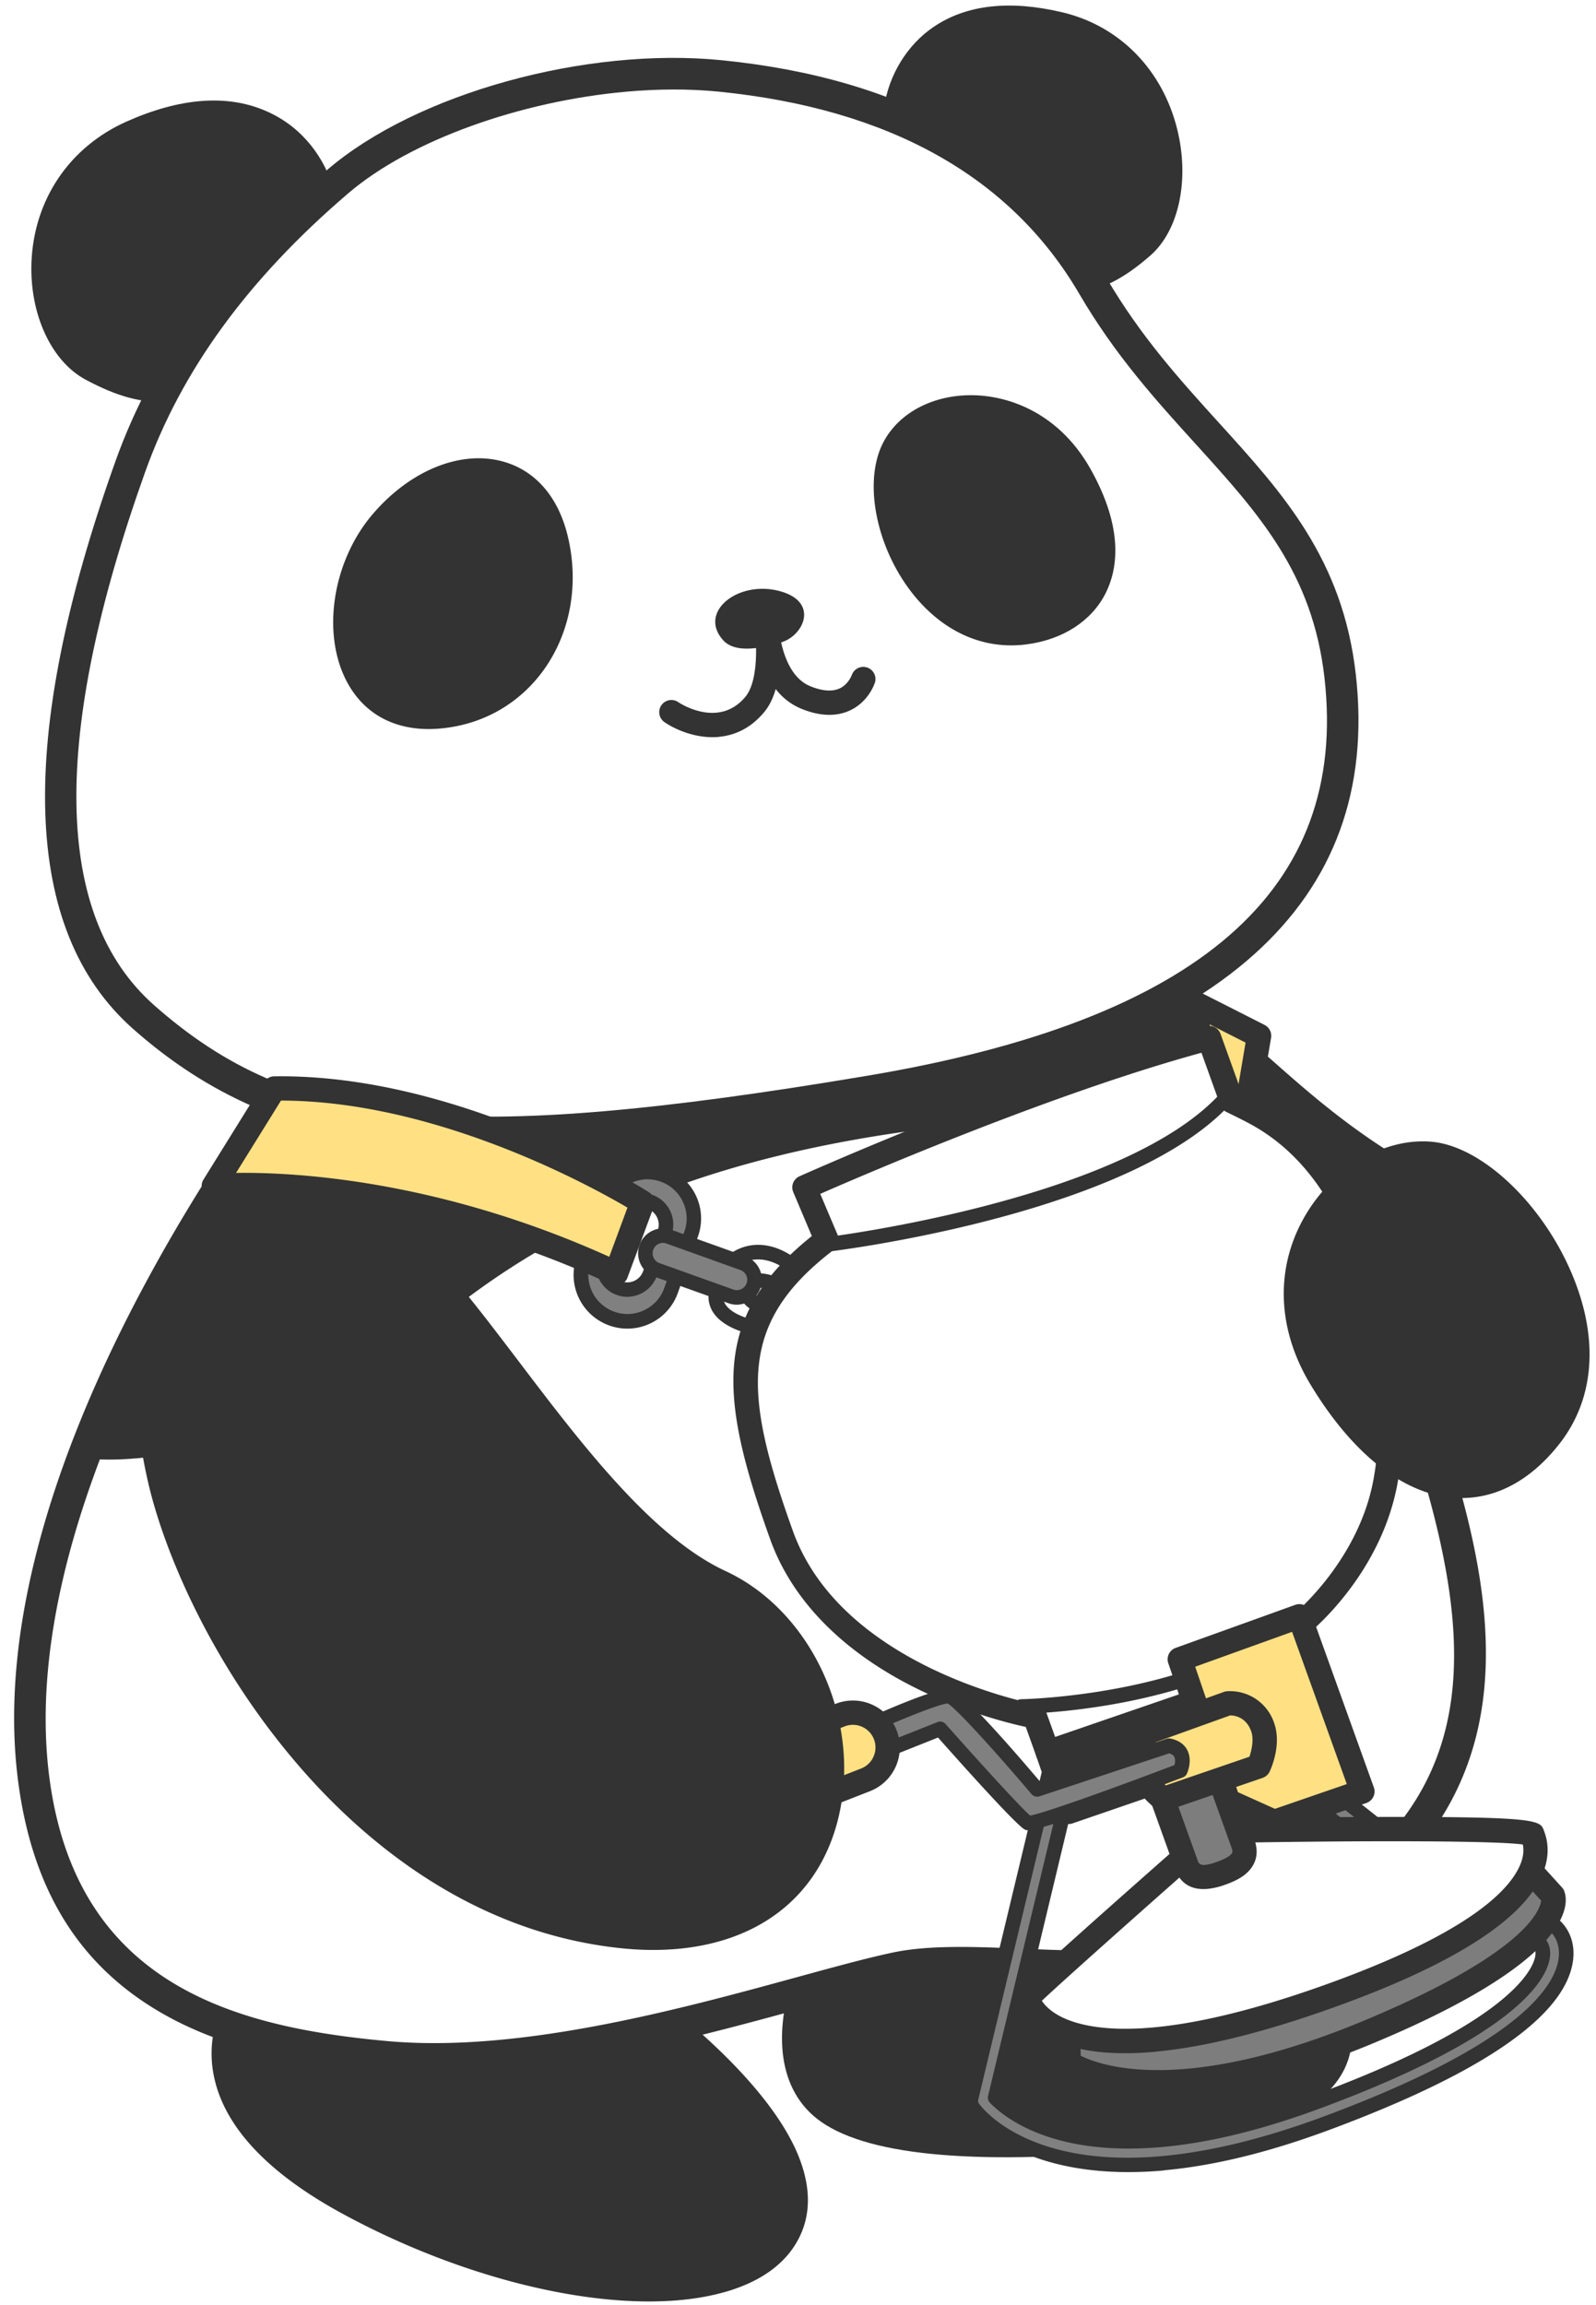
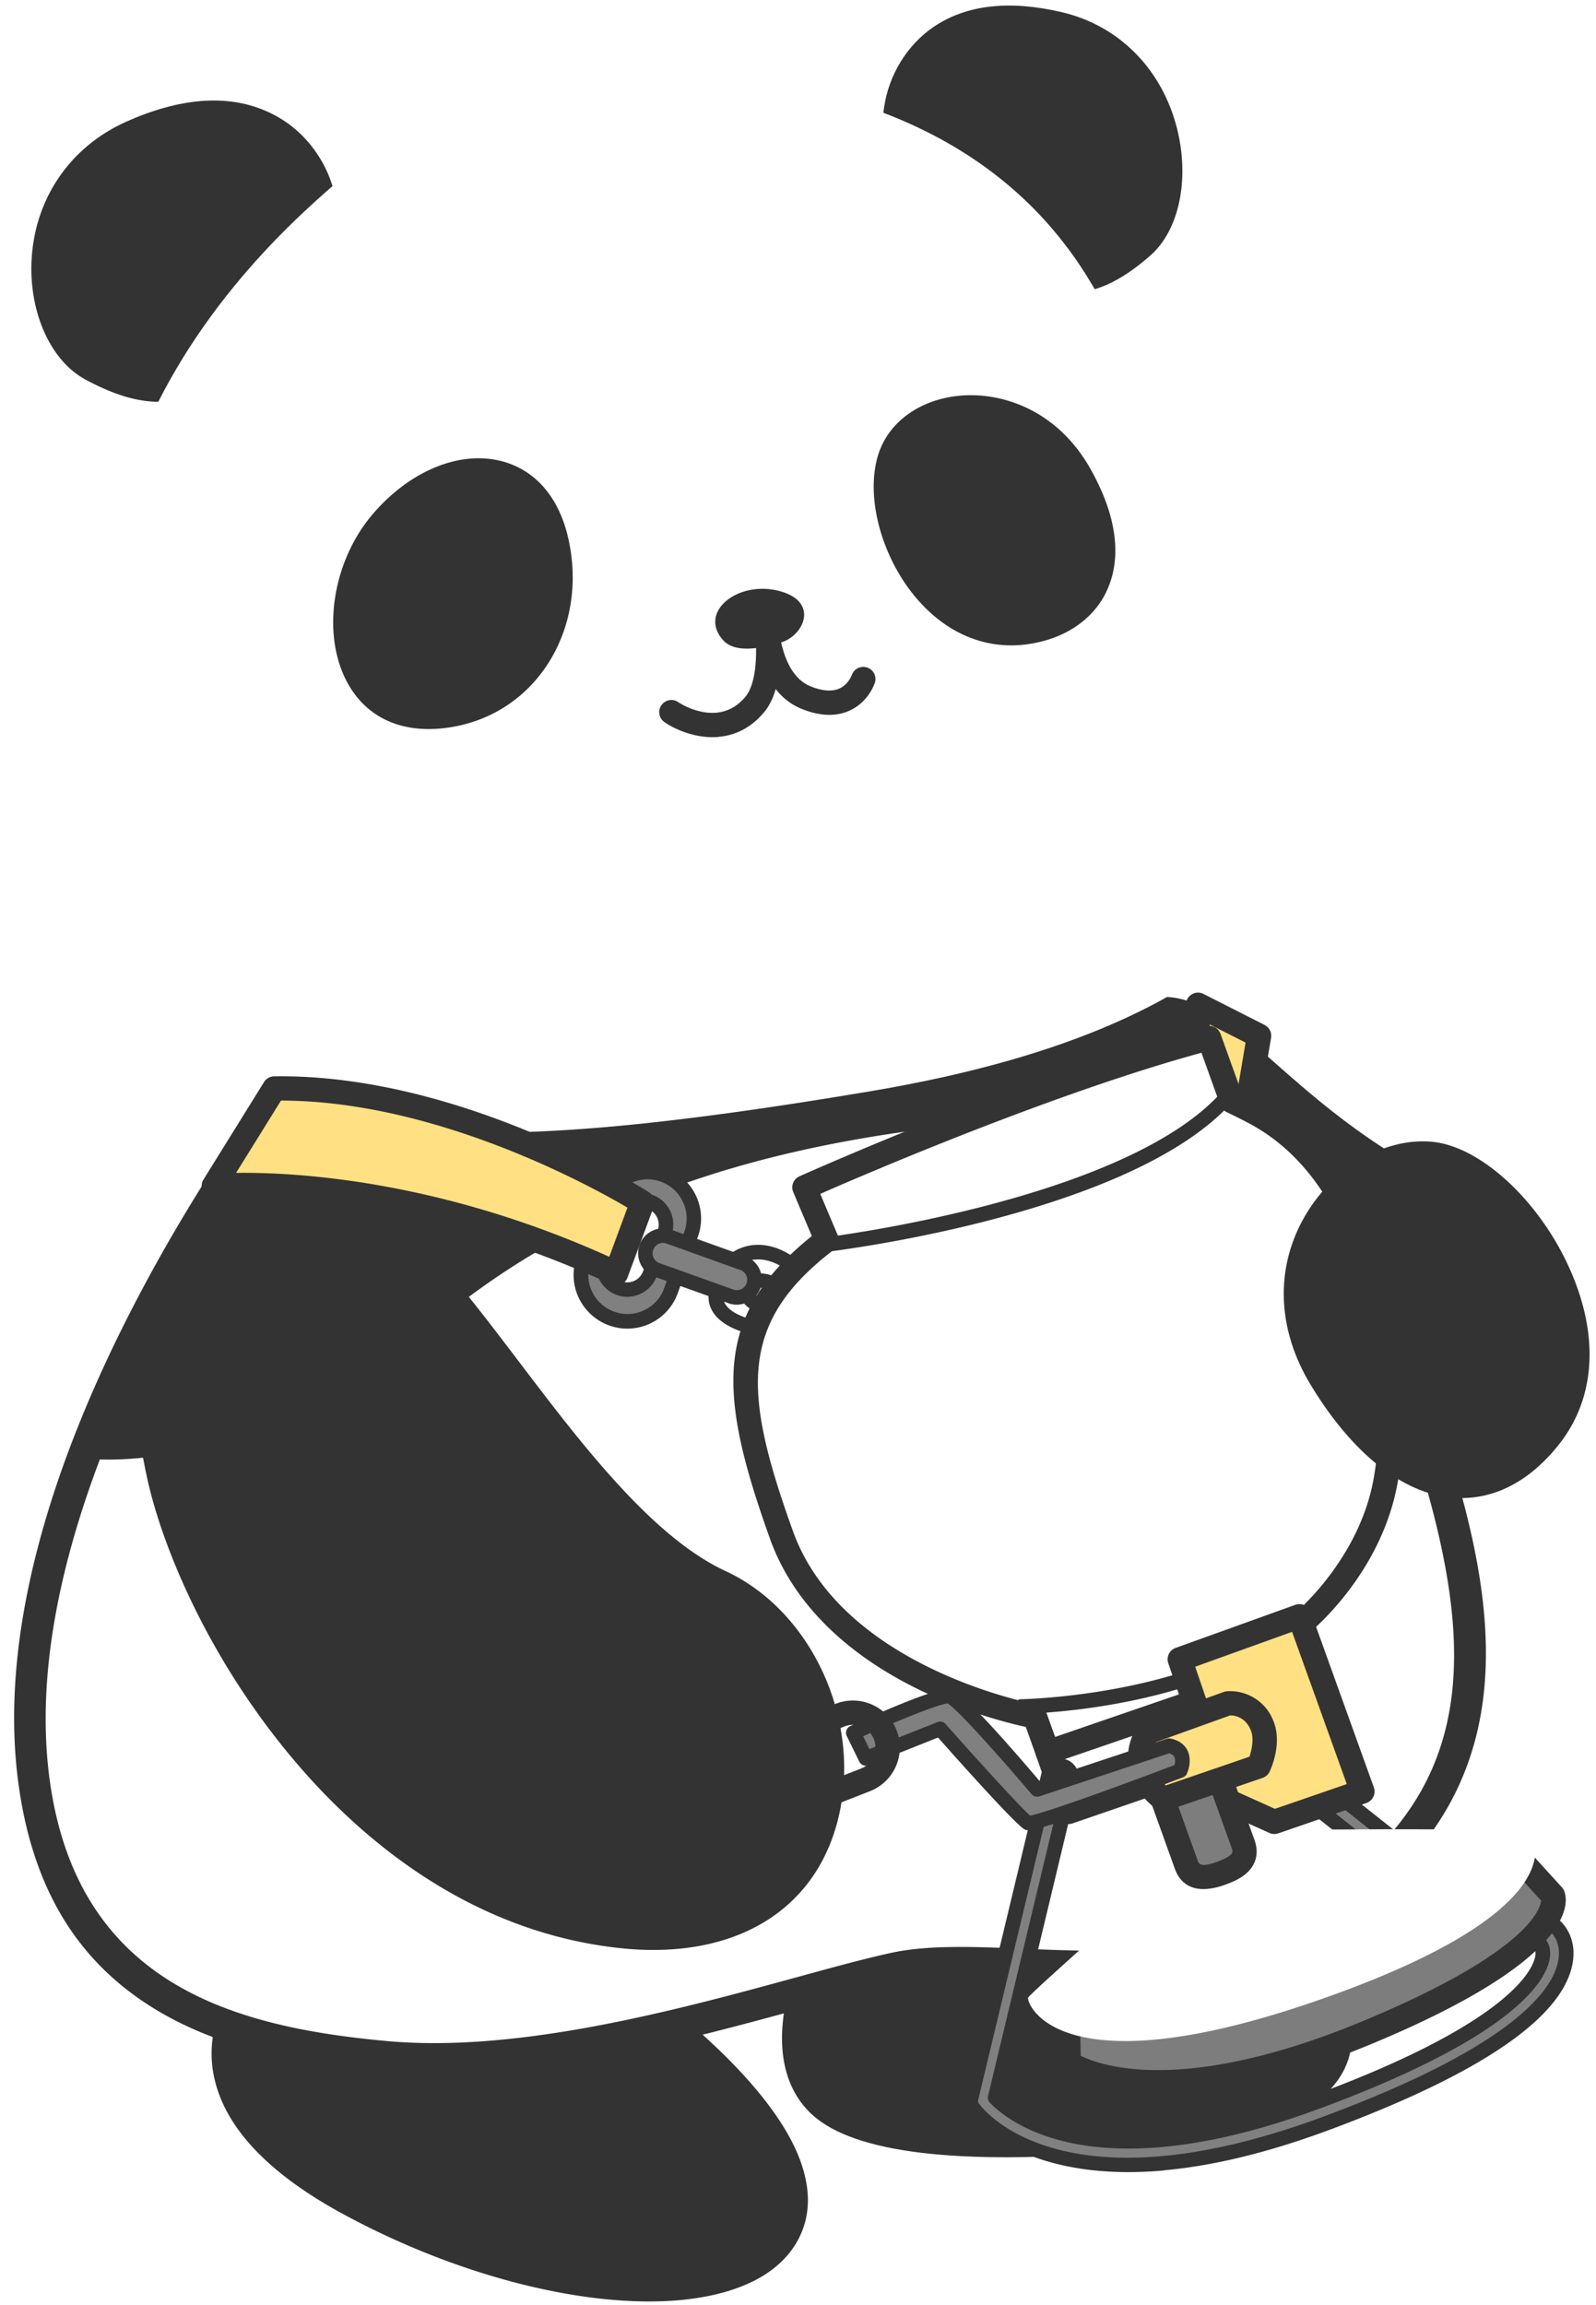
<svg xmlns="http://www.w3.org/2000/svg" width="133" height="192" fill="none" viewBox="0 0 133 192">
  <g clip-path="url(#a)">
    <path fill="#333" d="M95.082 84.845c5.765-2.832 10.141 7.335 23.916 14.463 10.471 5.416 10.754 11.311 7.106 18.004-3.696 6.781-12.67 7.249-16.143 6.465-14.242-3.216-17.514-25.991-18.762-31.284-1.247-5.286-.492-5.5 3.884-7.641z" />
    <path fill="#333" d="M114.74 125.287c-2.075.186-3.895.035-5.069-.23-13.708-3.097-17.793-22.884-19.339-30.333-.16-.78-.296-1.438-.41-1.93-1.386-5.907-.175-6.79 4.24-8.956l.341-.17c4.002-1.962 7.371 1.014 11.648 4.78 3.339 2.944 7.495 6.61 13.455 9.696 5.316 2.753 8.427 5.801 9.502 9.324.946 3.088.358 6.418-1.845 10.471-1.78 3.263-4.877 5.583-8.961 6.709a20 20 0 0 1-3.562.639M95.663 86.026l-.34.17q-3.809 1.868-2.84 5.993c.123.512.261 1.197.43 2.005 1.45 6.997 5.288 25.572 17.338 28.301 3.217.73 11.391.271 14.703-5.806 1.845-3.387 2.371-6.077 1.643-8.446-.866-2.816-3.54-5.352-8.198-7.76-6.251-3.234-10.544-7.02-13.989-10.059-4.27-3.767-6.43-5.533-8.747-4.391zM92.376 157.379c9.106 2.253 15.377 3.519 18.309 9.637 2.359 4.929-1.542 9.266-12.916 10.501s-24.296 1.553-28.882-2.081c-4.579-3.635-1.495-11.798.2-14.293 1.695-2.487 16.984-5.327 23.289-3.764" />
    <path fill="#333" d="M94.513 179.16c-13.753 1.231-22.635.324-26.447-2.689-2.357-1.874-3.305-4.913-2.739-8.792.429-2.925 1.683-5.82 2.662-7.267 1.977-2.918 17.574-6.064 24.698-4.302l1.305.322c8.6 2.118 14.81 3.647 17.87 10.026 1.047 2.186 1.051 4.334.011 6.198-1.809 3.244-6.638 5.378-13.973 6.173-1.16.125-2.294.241-3.394.339zm-10.428-20.761c-6.282.563-13.102 2.351-13.915 3.477-1.62 2.384-4.14 9.61-.469 12.524 3.453 2.739 13.37 3.372 27.922 1.804 8.578-.928 11.172-3.426 11.959-4.835.619-1.109.589-2.382-.087-3.786-2.521-5.256-7.933-6.591-16.126-8.606l-1.312-.322c-2.046-.507-4.948-.519-7.972-.249zM20.393 166.463s-6.713 8.355 8.775 16.774 32.586 9.511 36.2 2.674c4.515-8.542-16.106-22.965-21.773-24.732-5.667-1.773-21.828-5.319-23.2 5.291z" />
    <path fill="#333" d="M56.623 191.595c-7.775.696-18.453-1.968-28.084-7.201-6.267-3.407-9.877-7.275-10.722-11.495a9.37 9.37 0 0 1 1.318-6.938c.423-2.68 1.738-4.737 3.901-6.123 6.457-4.134 18.581-.658 20.948.078 4.95 1.545 19.09 11.263 22.518 19.575 1.088 2.643 1.097 5.006.03 7.026-1.062 2.013-3.038 3.466-5.869 4.326-1.229.368-2.58.621-4.033.751zm-35.2-24.311c-.082.105-1.641 2.162-1.018 5.153.698 3.355 3.946 6.69 9.392 9.648 10.687 5.808 23.064 8.375 30.105 6.246 2.132-.644 3.581-1.666 4.303-3.035.698-1.318.655-2.89-.137-4.799-3.099-7.512-16.4-16.67-20.87-18.063-5.99-1.876-14.495-3.096-18.742-.373-1.59 1.021-2.495 2.518-2.757 4.577a1.3 1.3 0 0 1-.276.653z" />
    <path fill="#fff" d="M92.537 81.564c2.744 10.557 20.632 20.783 25.896 36.518 5.264 15.728 7.868 30.411-7.666 40.803-12.219 8.172-27.486 3.234-36.07 5.027s-27.668 8.759-42.544 7.405c-14.258-1.297-26.81-5.578-29.28-22.581-4.01-27.667 24.26-62.344 24.26-62.344l65.405-4.82z" />
    <path fill="#333" d="M41.6 172.557c-3.265.292-6.488.351-9.553.074-8.683-.792-14.93-2.569-19.65-5.605-6.075-3.899-9.61-9.817-10.81-18.098-4.054-27.921 23.361-61.936 24.53-63.366.227-.278.539-.452.92-.48l65.403-4.827a1.31 1.31 0 0 1 1.371.98c1.19 4.579 5.73 9.41 10.539 14.516 5.826 6.194 12.424 13.219 15.335 21.912 4.874 14.564 8.664 31.044-8.18 42.314-8.514 5.692-18.452 5.291-26.438 4.96-3.968-.161-7.398-.3-10.088.261-2.04.427-4.708 1.16-7.798 2.002-7.31 2-16.601 4.547-25.574 5.35zM27.806 87.664C24.6 91.75.53 123.423 4.182 148.556c2.452 16.886 15.577 20.321 28.098 21.46 11.038 1 24.42-2.666 34.2-5.341 3.132-.859 5.84-1.596 7.956-2.043 3.012-.626 6.763-.48 10.738-.313 8 .33 17.071.697 24.867-4.519 13.811-9.241 12.972-21.886 7.147-39.293-2.724-8.145-9.12-14.944-14.761-20.938-4.7-4.998-9.163-9.745-10.846-14.601L27.8 87.671z" />
    <path fill="#333" d="M78.118 92.888c-15.262 1.819-28.53 5.893-40.09 14.647-9.744 7.378-20.679 13.761-30.729 12.966 7.174-18.571 19.835-34.104 19.835-34.104l65.404-4.82c1.479 5.697 7.37 11.3 13.315 17.72-6.892-3.532-17.46-7.628-27.727-6.403z" />
    <path fill="#333" d="M11.285 121.478a24 24 0 0 1-4.063.029 1.02 1.02 0 0 1-.774-.468 1 1 0 0 1-.082-.906c7.145-18.505 19.866-34.225 19.992-34.376a.99.99 0 0 1 .713-.37l65.404-4.828c.485-.036.931.28 1.058.756 1.211 4.655 5.781 9.517 10.614 14.664.809.862 1.634 1.736 2.46 2.632a1.014 1.014 0 0 1-1.211 1.586c-6.884-3.526-17.195-7.47-27.146-6.301-16.614 1.982-29.195 6.573-39.606 14.45-10.821 8.193-19.645 12.448-27.352 13.138zm-2.523-1.929c7.834.108 16.992-3.996 28.657-12.822C48.123 98.621 61.02 93.911 78 91.882c8.32-1.002 16.798 1.398 23.511 4.256-4.317-4.614-8.24-9.018-9.715-13.503l-64.15 4.73c-1.816 2.303-12.38 16.03-18.891 32.184zM74.982 9.134c.499-3.462 3.685-9.082 13.223-6.839 9.538 2.25 10.968 14.332 6.798 17.99s-7.106 3.739-13.608.673c-6.501-3.065-6.954-8.129-6.42-11.824z" />
    <path fill="#333" d="M89.55 24.412c-2.388.214-5.078-.557-8.711-2.268-5.635-2.654-8.041-7.097-7.165-13.2.393-2.707 1.926-5.208 4.115-6.694C80.505.397 84.115-.017 88.503 1.02c4.773 1.12 8.355 4.761 9.594 9.727 1.047 4.216.156 8.444-2.23 10.534-2.173 1.903-4.116 2.941-6.323 3.139zM83.091 3.136q-2.22.198-3.818 1.283c-2.353 1.605-2.885 4.156-2.993 4.898-.706 4.895 1.148 8.314 5.677 10.447 6.086 2.865 8.47 2.777 12.175-.469 1.636-1.436 2.216-4.69 1.411-7.923-.478-1.916-2.18-6.513-7.644-7.802-1.78-.42-3.39-.568-4.809-.441zM26.253 15.3c-1.237-3.305-5.71-8.177-15.167-3.977s-8.434 16.41-3.343 19.142c5.09 2.73 8.16 2.198 14.282-2.178s5.548-9.457 4.221-12.986z" />
    <path fill="#333" d="M14.061 33.434c-2.213.198-4.355-.433-6.933-1.813-2.85-1.53-4.664-5.447-4.506-9.75.195-5.234 3.163-9.627 7.93-11.749 4.42-1.964 8.29-2.276 11.5-.924 3.55 1.488 4.98 4.443 5.429 5.644 2.154 5.762.532 10.782-4.69 14.52-3.54 2.527-6.19 3.852-8.736 4.08zm2.802-22.384c-1.591.142-3.346.634-5.237 1.48-5.527 2.454-6.296 7.418-6.373 9.44-.119 3.267 1.162 6.284 3.118 7.336 4.578 2.456 7.108 2.049 12.895-2.088 4.274-3.054 5.5-6.796 3.759-11.46-.257-.687-1.303-3.02-3.983-4.14-1.239-.517-2.637-.713-4.18-.575z" />
    <path fill="#fff" d="M60.003 6.325C71.852 7.51 84.1 11.902 91.065 23.817c7.781 13.313 18.94 17.768 20.614 32.506 1.633 14.428-5.555 28.934-39.164 34.577-33.609 5.644-48.064 4.873-60.568-6.204-11.065-9.798-6.881-29.6-1.099-45.793 4.27-11.965 12.778-19.916 17.32-23.795C35.052 9.22 48.702 5.195 60.01 6.324z" />
-     <path fill="#333" d="M50.898 95.2c-18.104 1.62-29.699-.544-39.825-9.512-9.24-8.183-9.733-24.066-1.47-47.218 3.189-8.932 8.975-16.897 17.701-24.352 7.384-6.323 21.497-10.235 32.832-9.102 15.128 1.512 25.918 7.61 32.069 18.134 2.865 4.904 6.19 8.56 9.402 12.101 5.291 5.824 10.288 11.325 11.376 20.92 2.159 19.054-11.38 31.179-40.248 36.021-8.237 1.386-15.438 2.428-21.83 3zm1.28-87.561c-8.752.783-17.954 4.012-23.162 8.467-8.362 7.15-13.902 14.751-16.93 23.237-7.867 22.042-7.62 36.964.735 44.368 11.694 10.355 25.033 11.68 59.48 5.891 27.617-4.64 40.072-15.475 38.073-33.134-.992-8.754-5.494-13.706-10.708-19.453-3.303-3.637-6.722-7.397-9.728-12.54-5.705-9.754-15.814-15.418-30.056-16.842-2.441-.242-5.048-.232-7.698.005z" />
    <path fill="#333" d="M64.658 53.592c2.075-.185 3.876-3.359.371-4.342-3.504-.977-6.902 1.726-4.76 4.087 1.262 1.393 4.389.255 4.389.255" />
    <path fill="#333" d="M59.901 61.382c-1.812.162-3.55-.561-4.524-1.227a1.013 1.013 0 0 1-.265-1.406c.315-.46.945-.58 1.406-.265.134.093 3.372 2.223 5.595-.438.932-1.115.957-3.572.852-4.971-.058-.42-.075-.691-.08-.74a1.015 1.015 0 0 1 .917-1.058c.54-.048 1.02.334 1.095.864.009.097.045.345.076.698.172 1.142.731 3.568 2.534 4.313 1.014.418 1.842.477 2.465.19.743-.345 1.009-1.115 1.015-1.122a1.014 1.014 0 0 1 1.931.615c-.055.165-.552 1.625-2.085 2.341-1.158.536-2.536.492-4.093-.156a5.15 5.15 0 0 1-2.098-1.626c-.207.723-.516 1.4-.977 1.943-1.134 1.356-2.47 1.922-3.764 2.038zM85.411 52.669c5.377-.697 8.909-5.413 4.595-13.103s-13.958-6.826-15.794-1.55 3.051 15.71 11.2 14.653" />
    <path fill="#333" d="M85.136 53.72c-3.376.301-6.547-1.158-8.968-4.128-2.867-3.523-4.09-8.532-2.92-11.908.915-2.627 3.501-4.434 6.76-4.726l.013-.001c3.425-.306 8.073 1.146 10.862 6.12 2.812 5.006 2.235 8.377 1.258 10.327-1.166 2.321-3.571 3.882-6.605 4.272-.131.012-.269.032-.4.043m-4.941-18.75c-2.456.22-4.384 1.516-5.033 3.38-.942 2.713.166 6.993 2.58 9.964 1.19 1.463 3.755 3.862 7.538 3.356 2.357-.308 4.2-1.464 5.057-3.179 1.083-2.161.662-5.073-1.214-8.427-2.315-4.13-6.126-5.337-8.915-5.095l-.007.001zM36.597 59.674c7.195-.644 11.514-7.62 9.707-14.878-1.8-7.252-9.378-7.236-14.457-1.343-5.072 5.894-4.084 17.011 4.75 16.22" />
    <path fill="#333" d="M36.687 60.683c-3.562.32-6.347-1.105-7.833-3.999-2.07-4.033-1.111-10.005 2.23-13.888 3.057-3.551 7.118-5.24 10.574-4.419 2.807.67 4.802 2.862 5.629 6.177.992 3.99.283 8.07-1.94 11.198-2.039 2.86-5.11 4.614-8.66 4.931m2.604-20.47c-2.262.203-4.683 1.591-6.674 3.896-2.792 3.242-3.653 8.353-1.964 11.64 1.106 2.147 3.127 3.151 5.853 2.907 2.947-.263 5.502-1.712 7.186-4.087 1.884-2.645 2.479-6.122 1.63-9.54-.633-2.544-2.1-4.212-4.138-4.699a5.9 5.9 0 0 0-1.901-.13z" />
    <path fill="#ffe183" d="m99.84 83.7 5.085 2.578-1.246 7.357-3.992-2.07z" />
    <path fill="#333" d="M103.769 94.638a1.03 1.03 0 0 1-.554-.11l-3.992-2.07a1.02 1.02 0 0 1-.55-.92l.154-7.866c.004-.349.192-.666.49-.846.297-.18.666-.192.98-.032l5.084 2.579c.395.202.615.635.542 1.074l-1.245 7.357a1.01 1.01 0 0 1-.908.841zm-3.063-3.68 2.202 1.142.889-5.254-2.98-1.511z" />
    <path fill="#fff" d="M63.699 110.754s-4.328-.512-4.033-2.986c.39-3.271 3.744-4.833 6.876-1.947l-1.05 1.684s-1.869-1.332-2.912-.604c-1.044.721.229 2.092 1.89 2.104l-.764 1.756z" />
    <path fill="#333" d="M63.753 111.356c-.041.004-.083.008-.126-.002a9.5 9.5 0 0 1-2.293-.611c-2.079-.867-2.381-2.144-2.274-3.053.215-1.798 1.234-3.2 2.732-3.752 1.633-.607 3.514-.085 5.156 1.428a.61.61 0 0 1 .103.765l-1.049 1.684a.59.59 0 0 1-.394.272.6.6 0 0 1-.469-.097c-.498-.353-1.697-.964-2.215-.604-.138.096-.127.144-.109.191.1.333.784.808 1.656.814a.62.62 0 0 1 .506.276.6.6 0 0 1 .051.574l-.763 1.756a.62.62 0 0 1-.504.365zm-.84-6.438a2.5 2.5 0 0 0-.705.161c-1.06.388-1.783 1.422-1.942 2.761-.172 1.431 2.086 2.045 3.066 2.236l.255-.581c-.942-.236-1.713-.83-1.939-1.556-.185-.59.035-1.167.58-1.544.978-.68 2.316-.144 3.065.27l.457-.731c-.938-.746-1.925-1.097-2.831-1.016z" />
    <path fill="gray" d="M109.764 177.148c-21.76 7.825-28.411-1.196-28.69-1.589a.97.97 0 0 1-.148-.789l6.466-26.945a.97.97 0 0 1 1.17-.718c.52.128.84.65.718 1.17l-6.349 26.46c1.368 1.412 8.244 7.024 26.188.572.209-.075.419-.149.628-.231 16.854-6.236 18.664-10.868 18.815-12.137.075-.648-.173-1.002-.336-1.113-1.247-.844-7.027-3.095-9.142-3.889a1 1 0 0 1-.264-.151l-17.608-13.947a.975.975 0 0 1-.157-1.367.976.976 0 0 1 1.367-.157l17.487 13.853c1.277.479 7.811 2.97 9.406 4.04.683.462 1.353 1.483 1.178 2.956-.358 3.01-4.132 7.831-20.068 13.727-.216.082-.439.158-.655.24z" />
    <path fill="#333" d="M96.995 180.792c-12.051 1.079-16.204-4.568-16.42-4.883a1.62 1.62 0 0 1-.247-1.275l6.466-26.952c.095-.413.35-.756.707-.976a1.57 1.57 0 0 1 1.19-.191 1.58 1.58 0 0 1 1.167 1.904l-6.267 26.125c1.664 1.532 8.528 6.232 25.31.197l.628-.23c16.955-6.273 18.315-10.795 18.421-11.642.047-.401-.091-.549-.091-.549-1.039-.695-6.073-2.713-9.002-3.811a1.7 1.7 0 0 1-.426-.241L100.83 144.32a1.57 1.57 0 0 1-.254-2.215 1.58 1.58 0 0 1 1.056-.59c.429-.038.836.072 1.166.328l17.413 13.797c1.487.565 7.819 2.982 9.437 4.072.831.56 1.651 1.784 1.445 3.532-.556 4.617-7.436 9.403-20.456 14.222l-.662.24c-5.094 1.83-9.384 2.751-12.974 3.072zM88.3 147.694a.4.4 0 0 0-.156.049.33.33 0 0 0-.161.223l-6.466 26.945c-.026.1-.002.21.054.295.264.374 6.645 9.036 27.988 1.366l.655-.24c16.469-6.097 19.393-10.905 19.673-13.232.143-1.205-.376-2.016-.917-2.379-1.195-.807-5.746-2.645-9.282-3.981a.6.6 0 0 1-.162-.09l-17.487-13.853a.34.34 0 0 0-.272-.074.363.363 0 0 0-.179.644l17.607 13.947s.06.043.102.054c.073.028 7.715 2.907 9.266 3.954.341.228.707.809.598 1.69-.207 1.741-2.498 6.451-19.204 12.632l-.635.231c-17.978 6.462-25.077 1.079-26.828-.723a.61.61 0 0 1-.156-.565l6.35-26.461a.366.366 0 0 0-.27-.436c-.043-.01-.078-.014-.12-.01z" />
    <path fill="#7d7d7d" d="M126.261 154.437 90.025 165.95l-1.057 1.9.09 3.974s6.73 5.074 25.16-2.656c16.844-7.058 15.174-11.295 15.174-11.295l-3.132-3.443z" />
    <path fill="#333" d="M99.096 174.351c-7.347.657-10.447-1.569-10.634-1.713a1.01 1.01 0 0 1-.405-.786l-.09-3.974a1 1 0 0 1 .128-.513l1.057-1.901c.126-.228.335-.393.579-.47l36.235-11.513a1.03 1.03 0 0 1 1.057.282l3.133 3.443q.127.137.195.311c.342.862 1.184 5.514-15.72 12.598-6.506 2.73-11.618 3.892-15.52 4.241zm-9.03-3.111c1.643.822 8.626 3.349 23.769-2.999 13.383-5.605 14.507-9.171 14.593-9.925l-2.474-2.714-35.24 11.193-.726 1.307.072 3.138z" />
    <path fill="#fff" d="M98.897 154.508s-13.031 11.48-13.218 11.887c-.187.4 2.442 8.038 25.236-.159 19.545-7.028 17.08-12.602 16.8-13.393-.287-.79-24.418-.353-24.418-.353l-4.393 2.025z" />
-     <path fill="#333" d="M96.222 170.911c-6.406.573-9.316-1.091-10.608-2.517-.604-.664-1.192-1.699-.846-2.434.112-.234.275-.59 13.467-12.216.071-.063.157-.119.244-.162l4.393-2.025a.9.9 0 0 1 .403-.091 817 817 0 0 1 12.116-.122c12.85-.02 12.962.297 13.268 1.142.184.492.698 1.883-.226 3.862-1.726 3.704-7.509 7.345-17.183 10.826-6.432 2.312-11.32 3.398-15.036 3.73zm-9.397-4.25c.203.324.637.801 1.429 1.239 2.229 1.216 8.089 2.491 22.317-2.625 11.397-4.102 15.012-7.577 16.036-9.775.392-.837.378-1.463.293-1.86-2.358-.326-13.418-.326-23.374-.154l-4.072 1.878c-4.324 3.811-10.997 9.742-12.636 11.298zm39.955-13.429.001.014zM87.308 145.942l1.722 4.985 21.222-7.296-2.06-5.722z" />
    <path fill="#333" d="M89.12 151.931c-.45.04-.892-.227-1.044-.674l-1.722-4.978a1.01 1.01 0 0 1 .59-1.274l20.885-8.04a.98.98 0 0 1 .783.028c.247.11.441.323.533.58l2.06 5.722a1 1 0 0 1-.042.778.99.99 0 0 1-.581.519l-21.222 7.296a1 1 0 0 1-.24.049zm-.539-5.391 1.073 3.104 19.294-6.635-1.363-3.784-19.01 7.315z" />
    <path fill="#7d7d7d" d="M98.064 145.671a2.52 2.52 0 0 0-1.518 3.218l2.303 6.412c.472 1.303 1.627 1.2 2.938.727 1.31-.473 2.27-1.124 1.798-2.427l-2.303-6.412a2.526 2.526 0 0 0-3.218-1.518" />
    <path fill="#333" d="M100.628 157.338c-1.66.148-2.405-.775-2.732-1.695l-2.303-6.411a3.5 3.5 0 0 1 .129-2.696 3.54 3.54 0 0 1 1.999-1.818 3.5 3.5 0 0 1 2.696.128 3.54 3.54 0 0 1 1.817 1.999l2.304 6.412c.436 1.216.009 2.056-.435 2.549-.418.47-1.047.847-1.98 1.175a6 6 0 0 1-1.495.357m-1.845-10.797a1.493 1.493 0 0 0-1.227.856c-.17.363-.19.77-.058 1.148l2.303 6.412c.112.311.224.628 1.643.118.58-.212.973-.422 1.157-.627.076-.083.159-.174.038-.512l-2.303-6.412a1.5 1.5 0 0 0-.774-.851 1.5 1.5 0 0 0-.772-.14z" />
    <path fill="#fff" d="m68.88 103.283-1.855-4.374s19.248-8.633 33.725-12.446l1.885 5.243s1.31.615 2.258 1.15c4.56 2.563 7.25 6.918 8.856 11.377 1.606 4.465 2.997 11.44 1.753 18.887-1.245 7.447-7.106 12.163-7.106 12.163l1.164 3.027-22.252 7.639-1.068-2.972s-16.741-2.944-21.113-15.091c-4.372-12.154-4.595-18.229 3.755-24.596z" />
    <path fill="#333" d="M87.398 146.952c-.45.04-.885-.221-1.043-.667l-.874-2.439c-1.336-.285-4.773-1.135-8.59-2.955-6.439-3.064-10.834-7.447-12.71-12.677-4.31-11.992-4.851-18.596 3.472-25.254l-1.548-3.662a1.01 1.01 0 0 1 .517-1.316c.194-.087 19.492-8.71 33.88-12.501a1.017 1.017 0 0 1 1.208.638l1.745 4.85c.467.23 1.284.632 1.944.998 4.178 2.346 7.312 6.354 9.309 11.921 1.032 2.879 3.278 10.523 1.799 19.4-1.071 6.427-5.346 10.861-6.906 12.291l.91 2.366a1.007 1.007 0 0 1-.615 1.318l-22.252 7.639a1 1 0 0 1-.24.049zm-19.05-47.52 1.467 3.46c.178.423.048.923-.318 1.2-8.01 6.1-7.567 11.911-3.417 23.45 4.12 11.444 20.173 14.408 20.336 14.442.355.066.656.311.777.656l.734 2.04 20.316-6.978-.789-2.042a1.02 1.02 0 0 1 .308-1.151c.059-.047 5.588-4.579 6.743-11.544 1.402-8.41-.725-15.653-1.708-18.382-1.83-5.095-4.659-8.74-8.396-10.839-.903-.505-2.185-1.108-2.192-1.115a1.01 1.01 0 0 1-.519-.574l-1.569-4.364c-12.327 3.37-27.886 10.054-31.765 11.754z" />
    <path fill="#333" d="M68.948 104.267a.6.6 0 0 1-.654-.534.607.607 0 0 1 .532-.676c.249-.029 25.214-3.142 33.077-12.213a.61.61 0 0 1 .859-.063.606.606 0 0 1 .063.859c-8.173 9.427-32.808 12.496-33.849 12.624l-.02.002zM88.04 142.586c-1.682.151-2.782.172-2.942.173a.607.607 0 0 1-.612-.601.62.62 0 0 1 .6-.619c.147.001 14.697-.269 22.563-6.976a.604.604 0 0 1 .857.069.606.606 0 0 1-.07.857c-6.071 5.174-15.603 6.668-20.397 7.097" />
    <path fill="#ffe183" d="m102.337 150.023-4.02-11.809 9.965-3.584 5.247 14.6-7.334 2.525z" />
    <path fill="#333" d="M106.286 152.766a.96.96 0 0 1-.503-.088l-3.858-1.733a1 1 0 0 1-.542-.6l-4.027-11.808a1.01 1.01 0 0 1 .618-1.275l9.965-3.584a1.013 1.013 0 0 1 1.296.609l5.253 14.6a1 1 0 0 1-.042.777 1.01 1.01 0 0 1-.581.52l-7.333 2.525a1 1 0 0 1-.24.049zm-3.129-3.486 3.088 1.39 5.987-2.063-4.559-12.681-8.073 2.905 3.564 10.455z" />
    <path fill="#ffe183" d="m95.633 144.292 6.681-2.404s2.115-.211 2.903 1.971c.528 1.459-.328 3.272-.328 3.272l-7.936 2.719s-3.277-2.252-1.314-5.559z" />
    <path fill="#333" d="M97.043 150.86a1.06 1.06 0 0 1-.664-.171c-1.404-.962-3.548-3.65-1.609-6.913.122-.199.31-.355.526-.437l6.681-2.404a1 1 0 0 1 .239-.056l.028-.003a3.87 3.87 0 0 1 3.932 2.64c.65 1.804-.264 3.824-.37 4.049-.117.248-.33.435-.587.527l-7.937 2.719a1 1 0 0 1-.24.049m-.703-5.746c-.835 1.735.195 3.03.81 3.603l6.97-2.388c.187-.554.386-1.45.144-2.126-.436-1.209-1.429-1.316-1.749-1.315l-6.175 2.219z" />
    <path fill="gray" d="M98.353 147.492s.778-1.743-.96-2.076l-10.972 3.632s-6.448-7.61-7.319-7.755c-1.04-.172-7.999 3.031-7.999 3.031l1.042 2.131 6.188-2.457s6.732 7.591 7.32 7.838c.586.248 12.691-4.357 12.691-4.357z" />
    <path fill="#333" d="M85.777 152.446c-.215.019-.287-.009-.353-.038-.572-.242-4.2-4.234-7.255-7.677l-5.791 2.303a.61.61 0 0 1-.773-.3l-1.042-2.132a.62.62 0 0 1-.028-.471.6.6 0 0 1 .317-.349c2.143-.987 7.24-3.263 8.35-3.084.708.111 3.204 2.684 7.421 7.648l10.586-3.506a.65.65 0 0 1 .304-.027c.851.161 1.247.613 1.425.96.446.86.026 1.853-.027 1.962a.59.59 0 0 1-.341.316c-9.57 3.639-12.048 4.314-12.795 4.381zm-7.49-9.044a.61.61 0 0 1 .506.199c2.938 3.307 6.287 6.983 7.056 7.632 1.12-.191 6.856-2.245 12.022-4.207.052-.207.09-.489-.012-.689-.068-.134-.216-.225-.43-.289l-10.81 3.582a.62.62 0 0 1-.658-.185c-2.9-3.423-6.258-7.132-6.986-7.548-.668.018-4.04 1.373-7.043 2.729l.521 1.069 5.67-2.25a.7.7 0 0 1 .17-.043z" />
-     <path fill="#ffe183" d="M73.77 144.505a2.9 2.9 0 0 1-1.645 3.752l-9.467 3.699a2.9 2.9 0 0 1-3.752-1.644 2.9 2.9 0 0 1 1.644-3.753l9.467-3.699a2.9 2.9 0 0 1 3.752 1.645" />
    <path fill="#333" d="M61.95 153.156a3.9 3.9 0 0 1-1.912-.317 3.915 3.915 0 0 1 .148-7.224l9.467-3.699a3.915 3.915 0 0 1 5.066 2.217 3.915 3.915 0 0 1-2.217 5.066l-9.467 3.699q-.527.206-1.079.257zm8.956-9.476c-.173.015-.35.059-.519.123l-9.467 3.699a1.89 1.89 0 0 0-1.071 2.439c.181.472.535.838 1 1.04a1.87 1.87 0 0 0 1.439.032l9.466-3.7a1.884 1.884 0 0 0-.848-3.633" />
    <path fill="gray" d="M55.258 97.856a3.87 3.87 0 0 0-4.944 2.339l-1.673 4.69a3.867 3.867 0 1 0 7.283 2.604l1.673-4.689a3.87 3.87 0 0 0-2.34-4.944m-1.098 8.229a2 2 0 0 1-2.562 1.213 2 2 0 0 1-1.213-2.562l1.222-3.415a2 2 0 0 1 2.562-1.213 2 2 0 0 1 1.213 2.563z" />
    <path fill="#333" d="M52.672 110.654a4.45 4.45 0 0 1-1.905-.248 4.48 4.48 0 0 1-2.709-5.72l1.673-4.69a4.47 4.47 0 0 1 5.72-2.708 4.47 4.47 0 0 1 2.541 2.297 4.44 4.44 0 0 1 .167 3.423l-1.672 4.689a4.47 4.47 0 0 1-3.815 2.957m.989-12.404c-.38.034-.755.138-1.103.301a3.21 3.21 0 0 0-1.675 1.852l-1.672 4.689a3.27 3.27 0 0 0 1.976 4.168c.822.296 1.71.251 2.493-.126a3.2 3.2 0 0 0 1.675-1.851l1.672-4.69a3.2 3.2 0 0 0-.125-2.492 3.21 3.21 0 0 0-1.852-1.675 3.3 3.3 0 0 0-1.39-.183zm-1.156 9.762a2.617 2.617 0 0 1-2.69-3.483l1.222-3.415a2.615 2.615 0 0 1 3.338-1.582 2.617 2.617 0 0 1 1.582 3.338l-1.221 3.415a2.62 2.62 0 0 1-2.231 1.72zm.872-7.4a1.4 1.4 0 0 0-1.193.923l-1.222 3.414a1.407 1.407 0 0 0 .843 1.787 1.4 1.4 0 0 0 1.787-.844l1.221-3.414a1.407 1.407 0 0 0-.843-1.787 1.3 1.3 0 0 0-.592-.072z" />
    <path fill="#ffe183" d="m22.851 90.673-5.047 8.122s15.095-1.35 33.53 7.271l2.192-5.9s-15.27-9.721-30.675-9.493" />
    <path fill="#333" d="M51.432 107.076a1 1 0 0 1-.518-.094c-17.947-8.393-32.867-7.19-33.012-7.178a1.016 1.016 0 0 1-.947-1.547L22 90.135c.183-.295.502-.477.843-.48 15.53-.232 30.604 9.249 31.233 9.653.4.257.57.758.407 1.204l-2.191 5.901a1.01 1.01 0 0 1-.855.662zM19.68 97.7c4.596-.07 16.703.485 31.092 6.987l1.516-4.097c-3.091-1.815-15.964-8.906-28.873-8.915L19.673 97.7z" />
    <path fill="gray" d="M62.793 107.098a1.47 1.47 0 0 1-1.88.886l-6.153-2.204a1.47 1.47 0 0 1 .994-2.767l6.16 2.204a1.465 1.465 0 0 1 .886 1.88z" />
    <path fill="#333" d="M61.588 108.67c-.29.026-.594-.01-.882-.116l-6.153-2.204a2.05 2.05 0 0 1-1.176-1.066 2.07 2.07 0 0 1-.08-1.59 2.08 2.08 0 0 1 2.657-1.256l6.159 2.203a2.08 2.08 0 0 1 1.256 2.656 2.08 2.08 0 0 1-1.775 1.366zm-6.415-5.137a1 1 0 0 0-.293.082.84.84 0 0 0-.444.493.87.87 0 0 0 .032.66.85.85 0 0 0 .486.444l6.16 2.203a.865.865 0 0 0 1.103-.524.857.857 0 0 0-.524-1.103l-6.153-2.204a.8.8 0 0 0-.367-.051M119.222 96.421c-6.675-.63-14.77 8.491-8.885 18.236 5.893 9.744 13.323 11.499 18.587 4.787 6.647-8.482-3.197-22.412-9.702-23.023" />
    <path fill="#333" d="M122.572 124.747a9 9 0 0 1-1.316.02c-4.249-.261-8.524-3.609-12.043-9.431-2.897-4.789-2.978-10.054-.226-14.442 2.399-3.82 6.556-6.145 10.354-5.787 4.114.385 9.099 5.057 11.593 10.866 2.334 5.433 1.985 10.499-.975 14.285-2.128 2.715-4.661 4.245-7.387 4.489m-4.537-27.013c-2.511.225-5.199 1.986-6.816 4.564-2.203 3.509-2.115 7.769.25 11.679 3.061 5.061 6.591 7.959 9.949 8.161 2.328.147 4.569-1.071 6.478-3.509 3.161-4.034 1.753-9.013.634-11.618-2.077-4.821-6.299-8.99-9.422-9.282a6 6 0 0 0-1.067-.002zM34.971 105.328c6.643 6.825 15.385 22.305 24.93 26.722 12.992 6.013 13.624 31.235-8.104 28.912-21.953-2.352-35.403-25.479-38.205-37.933s.757-19.44 6.145-21.728c6.617-2.817 12.039.735 15.242 4.033z" />
    <path fill="#333" d="M56.467 162.335c-1.515.135-3.12.119-4.81-.065-12.653-1.357-21.749-9.253-27.145-15.639-6.988-8.259-10.886-17.456-12.205-23.314-2.613-11.593-.03-20.276 6.91-23.233 7.684-3.275 13.763 1.306 16.698 4.328 2.227 2.291 4.662 5.503 7.246 8.898 5.233 6.896 11.162 14.706 17.288 17.546 7.392 3.425 11.55 12.886 9.28 21.094-1.687 6.092-6.51 9.781-13.262 10.385m-32.823-60.702a11.2 11.2 0 0 0-3.401.876c-5.676 2.419-7.685 9.976-5.373 20.23 2.383 10.574 15.024 34.554 37.061 36.913 7.977.855 13.547-2.21 15.259-8.409 1.702-6.149-1.043-14.85-7.845-18-6.722-3.109-12.864-11.199-18.28-18.343-2.53-3.337-4.925-6.484-7.037-8.659-2.419-2.482-6.006-5.007-10.385-4.615z" />
  </g>
  <defs>
    <clipPath id="a">
      <path fill="#fff" d="M0 0h133v192H0z" />
    </clipPath>
  </defs>
</svg>